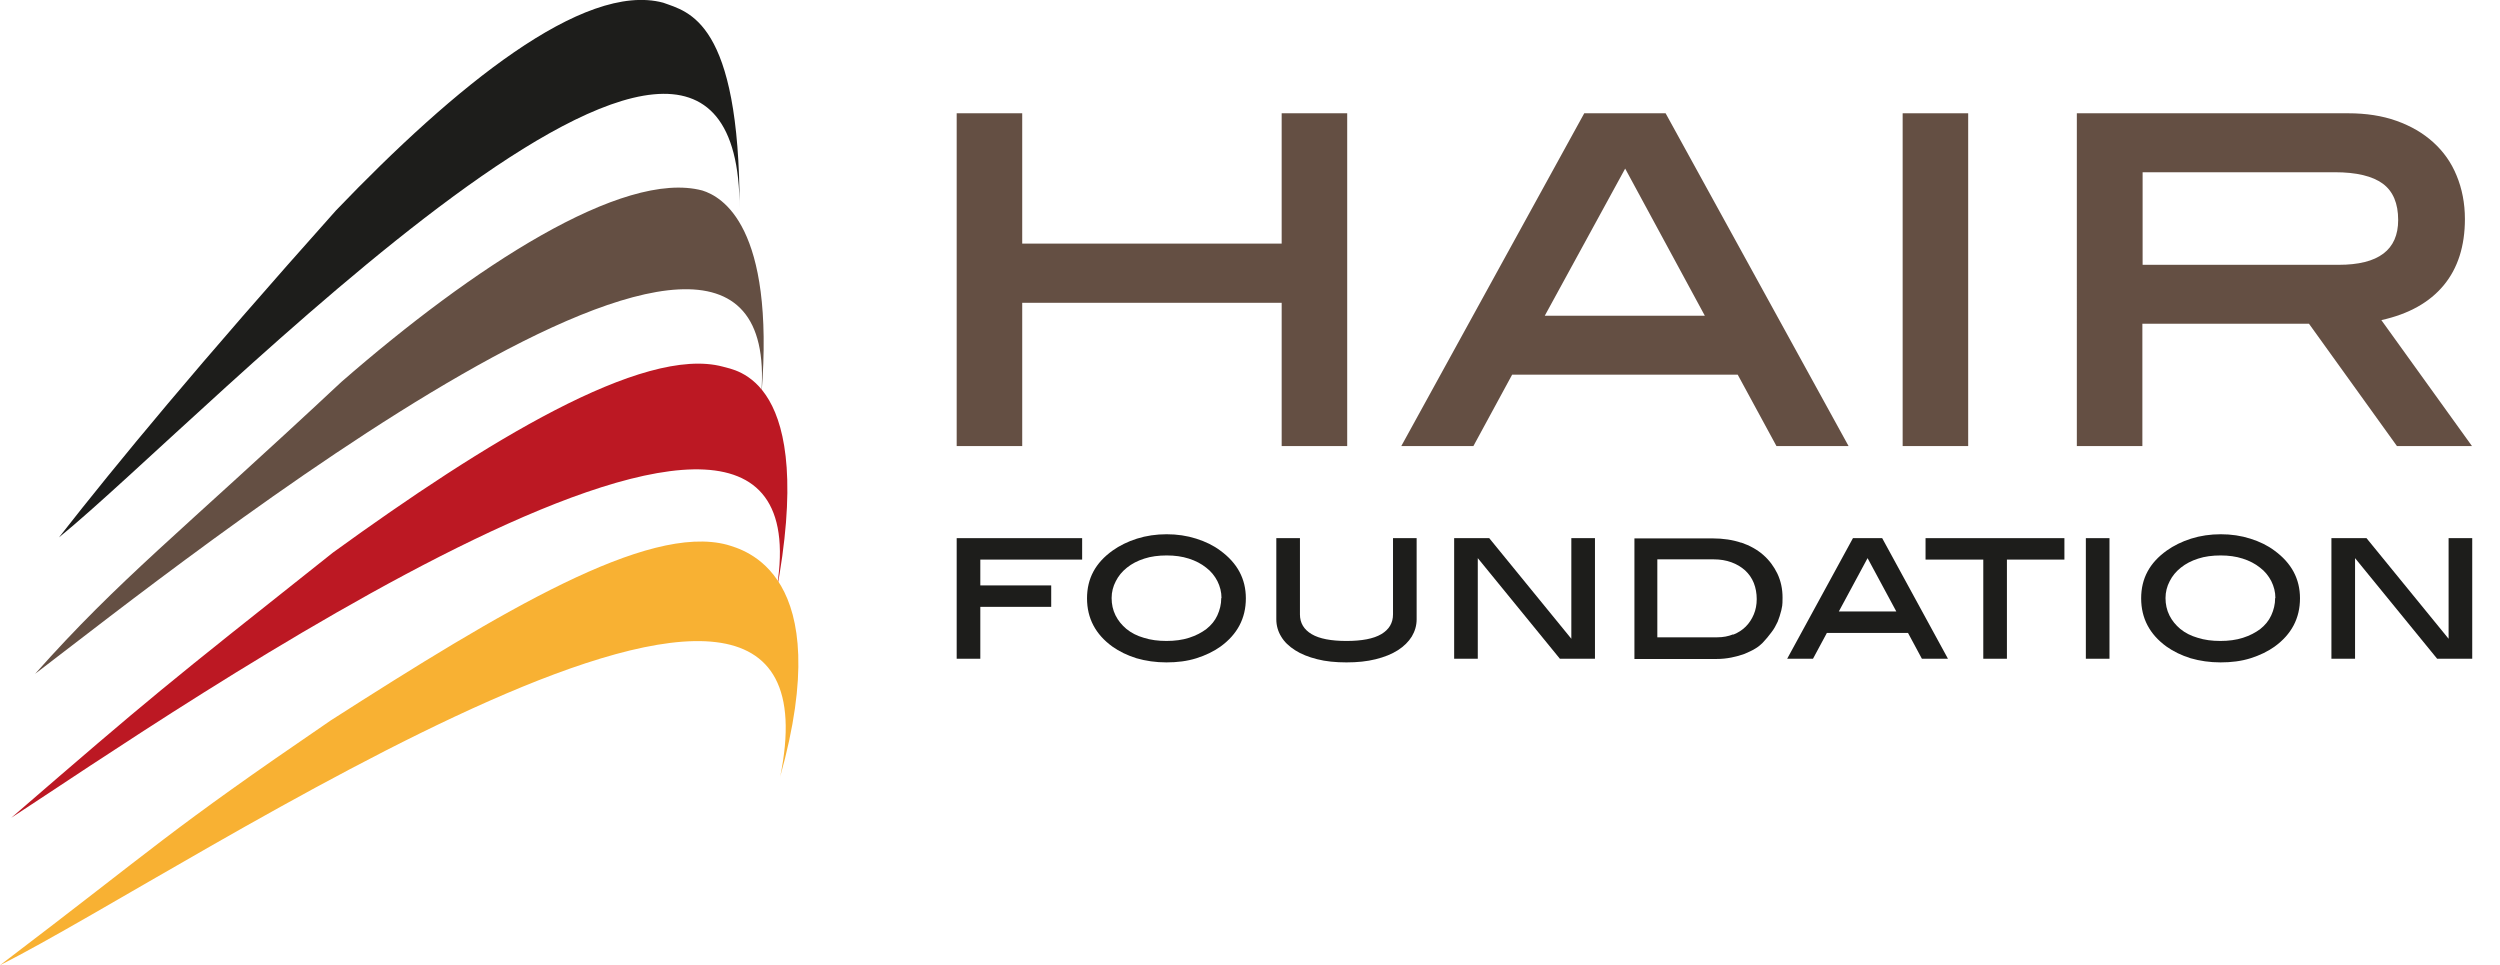
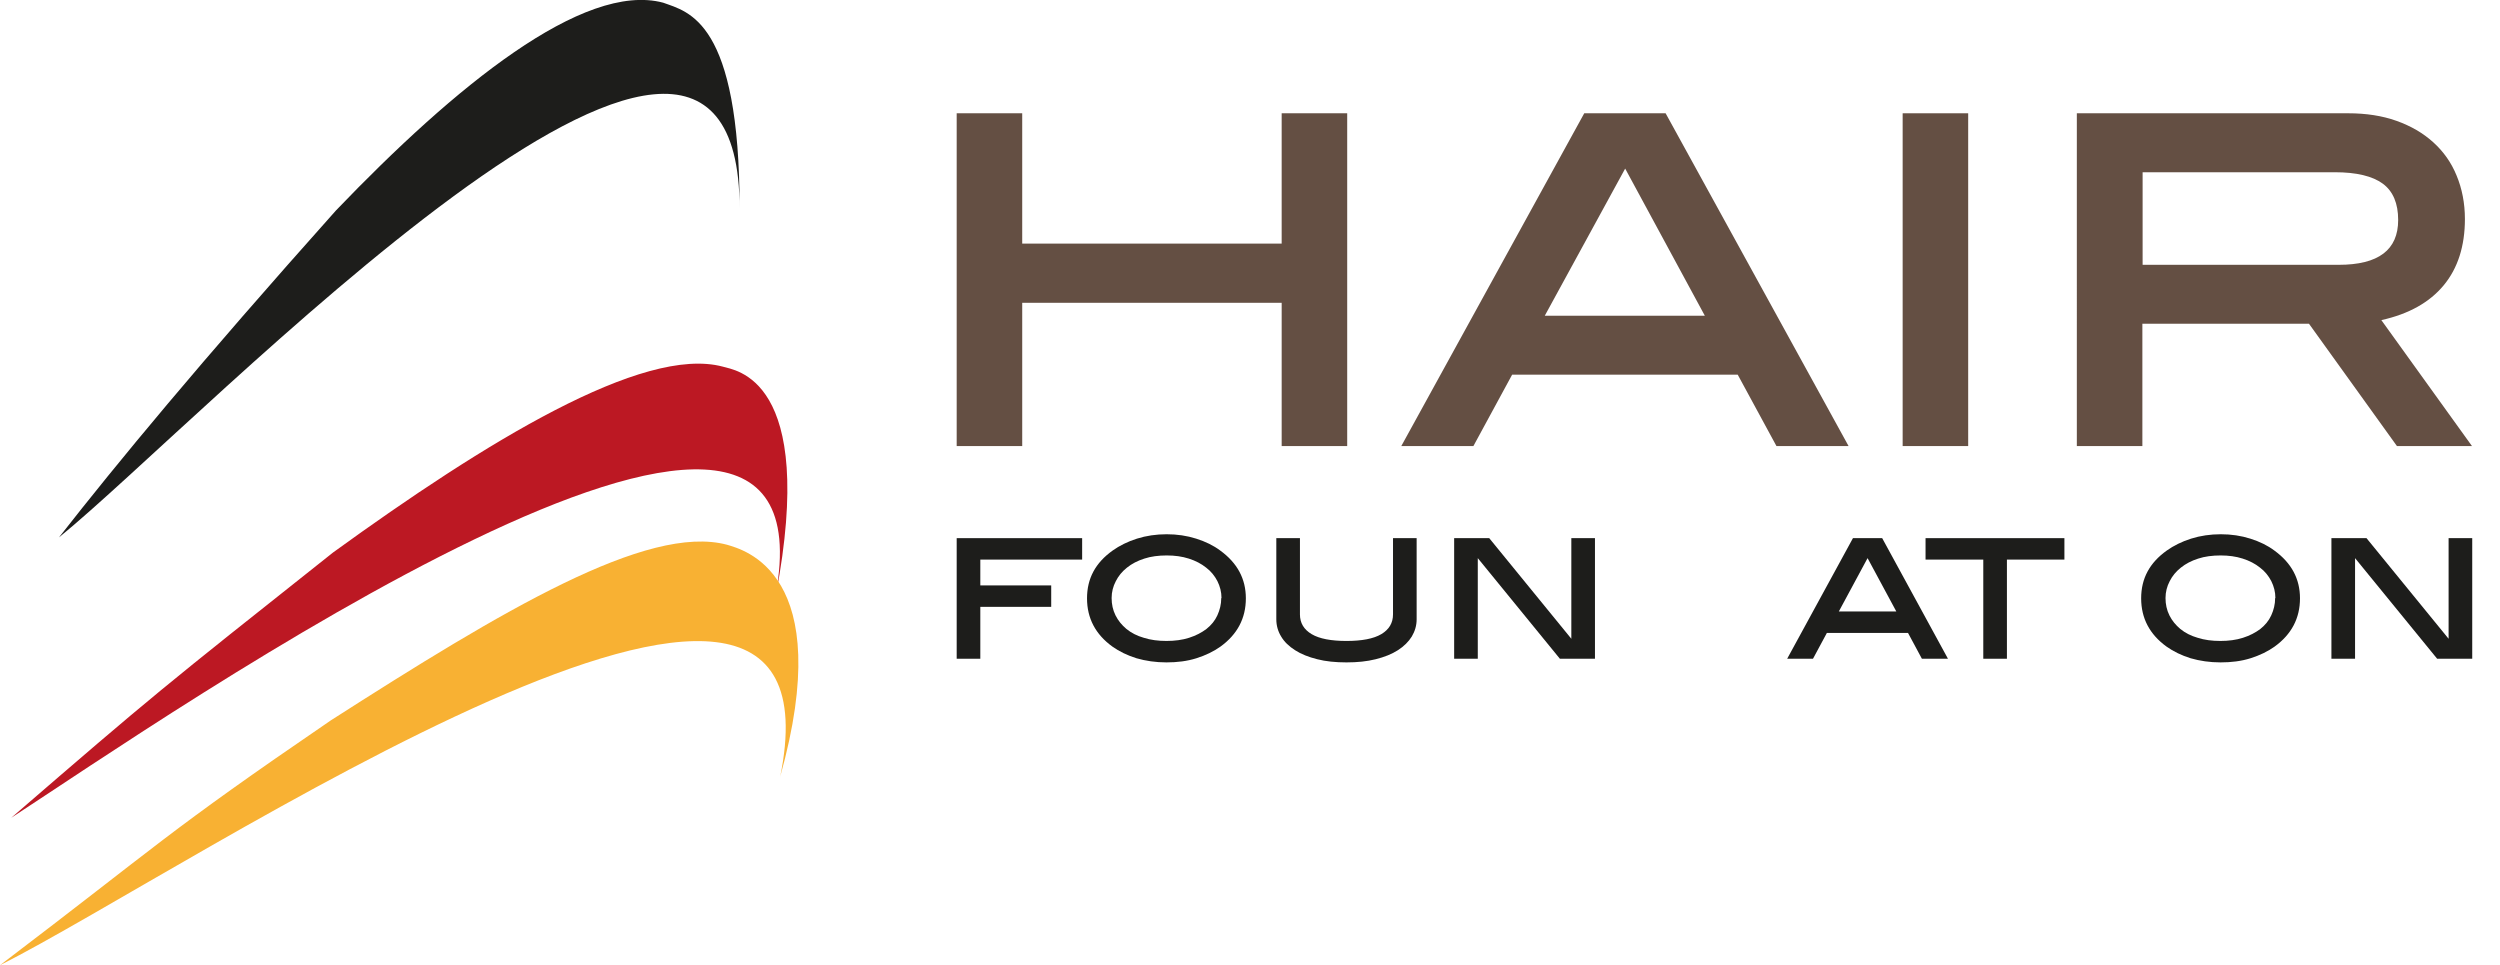
<svg xmlns="http://www.w3.org/2000/svg" id="Laag_2" version="1.1" viewBox="0 0 1026.2 396.2">
  <defs>
    <style>
      .st0 {
        fill: #bc1823;
      }

      .st1 {
        fill: #1d1d1b;
      }

      .st2 {
        fill: #644f43;
      }

      .st3 {
        fill: #f8b133;
      }
    </style>
  </defs>
  <g>
    <path class="st2" d="M526.1,183.1v-58.8h-106.5v58.8h-26.9V46.5h26.9v53.5h106.5v-53.5h26.9v136.6h-26.9Z" />
    <path class="st2" d="M729.2,183.1l-15.9-29.3h-92.6l-15.9,29.3h-29.6l75.1-136.6h33.4l75.1,136.6h-29.6ZM667.1,69.2l-33,60.4h65.7l-32.7-60.4Z" />
    <path class="st2" d="M781,183.1V46.5h26.9v136.6h-26.9Z" />
    <path class="st2" d="M983.9,183.1l-36.1-50.2h-68.4v50.2h-26.9V46.5h111.4c7.3,0,13.9,1,19.8,3.1,5.9,2.1,10.9,5,15.1,8.8,4.2,3.8,7.4,8.3,9.6,13.7,2.2,5.3,3.4,11.3,3.4,17.8,0,11.1-2.9,20.2-8.7,27.2-5.8,7-14.3,11.8-25.6,14.3l37.2,51.7h-30.9ZM984.4,90.3c0-6.8-2.1-11.8-6.3-14.9-4.2-3.1-10.8-4.7-19.7-4.7h-78.9v38h80.5c16.3,0,24.4-6.1,24.4-18.4Z" />
    <path class="st1" d="M402.4,229.7v10.6h29.1v8.8h-29.1v21.3h-9.7v-49.5h51.5v8.8h-41.8Z" />
    <path class="st1" d="M511.4,245.6c0,8.2-3.5,14.8-10.4,19.8-2.8,2-6.1,3.6-9.9,4.8-3.8,1.2-7.9,1.7-12.3,1.7s-8.5-.6-12.3-1.7c-3.8-1.2-7.1-2.8-9.9-4.8-6.9-5-10.4-11.6-10.4-19.8s3.5-14.6,10.5-19.6c2.8-2,6.2-3.7,10-4.9,3.8-1.2,7.9-1.8,12.2-1.8s8.3.6,12.1,1.8c3.8,1.2,7.1,2.8,9.9,4.9,7,5.1,10.5,11.6,10.5,19.6ZM501.4,245.5c0-2.5-.6-4.8-1.7-7-1.1-2.1-2.6-4-4.6-5.5-2-1.6-4.3-2.8-7.1-3.7-2.8-.9-5.8-1.3-9.1-1.3s-6.5.4-9.2,1.3c-2.8.9-5.1,2.1-7.1,3.7-2,1.6-3.5,3.4-4.6,5.6-1.1,2.1-1.7,4.4-1.7,6.9s.5,4.9,1.6,7.1c1.1,2.2,2.6,4,4.5,5.6,2,1.6,4.3,2.8,7.1,3.6,2.8.9,5.9,1.3,9.3,1.3s6.5-.4,9.3-1.3c2.8-.9,5.1-2.1,7.1-3.6,2-1.6,3.5-3.4,4.5-5.6,1-2.2,1.6-4.5,1.6-7.1Z" />
    <path class="st1" d="M579.5,261.3c-1.3,2.1-3.2,4-5.7,5.6-2.5,1.6-5.5,2.8-9.1,3.7s-7.5,1.3-12,1.3-8.5-.4-12-1.3c-3.6-.9-6.6-2.1-9.1-3.7-2.5-1.6-4.4-3.4-5.7-5.6-1.3-2.1-2-4.5-2-7.1v-33.3h9.7v31.3c0,3.5,1.6,6.2,4.8,8.1,3.2,1.9,8,2.8,14.3,2.8s11.1-.9,14.3-2.8c3.2-1.9,4.8-4.6,4.8-8.1v-31.3h9.7v33.3c0,2.6-.7,4.9-2,7.1Z" />
    <path class="st1" d="M640.3,270.4l-33.7-41.3v41.3h-9.7v-49.5h14.4l33.7,41.3v-41.3h9.7v49.5h-14.4Z" />
-     <path class="st1" d="M714.7,222.7c3.5,1.2,6.6,2.9,9.1,5.1,2.5,2.2,4.4,4.8,5.8,7.7,1.4,3,2.1,6.2,2.1,9.8s-.2,3.6-.5,5.2c-.4,1.6-.9,3.2-1.5,4.7-.7,1.5-1.5,3-2.6,4.4-1,1.4-2.3,2.9-3.7,4.4-.8.8-1.8,1.6-3,2.3-1.3.8-2.7,1.4-4.3,2.1-1.6.6-3.4,1.1-5.4,1.5-2,.4-4,.6-6.1.6h-33.7v-49.5h32c4.4,0,8.4.6,11.9,1.8ZM711.5,260.5c2-.8,3.7-1.9,5.1-3.3,1.4-1.4,2.5-3.1,3.3-5,.8-1.9,1.2-4,1.2-6.3s-.4-4.6-1.2-6.6c-.8-2-2-3.7-3.6-5.2-1.6-1.4-3.4-2.5-5.6-3.3-2.2-.8-4.6-1.2-7.3-1.2h-23.1v32h24.6c2.4,0,4.5-.4,6.5-1.2Z" />
    <path class="st1" d="M788.9,270.4l-5.7-10.6h-33.3l-5.7,10.6h-10.6l27-49.5h12l27,49.5h-10.6ZM766.6,229.1l-11.8,21.9h23.6l-11.8-21.9Z" />
    <path class="st1" d="M823.8,229.7v40.7h-9.7v-40.7h-23.7v-8.8h57v8.8h-23.7Z" />
-     <path class="st1" d="M856.2,270.4v-49.5h9.7v49.5h-9.7Z" />
+     <path class="st1" d="M856.2,270.4v-49.5v49.5h-9.7Z" />
    <path class="st1" d="M944.1,245.6c0,8.2-3.5,14.8-10.4,19.8-2.8,2-6.1,3.6-9.9,4.8-3.8,1.2-7.9,1.7-12.3,1.7s-8.5-.6-12.3-1.7c-3.8-1.2-7.1-2.8-9.9-4.8-6.9-5-10.4-11.6-10.4-19.8s3.5-14.6,10.5-19.6c2.8-2,6.2-3.7,10-4.9,3.8-1.2,7.9-1.8,12.2-1.8s8.3.6,12.1,1.8c3.8,1.2,7.1,2.8,9.9,4.9,7,5.1,10.5,11.6,10.5,19.6ZM934,245.5c0-2.5-.6-4.8-1.7-7-1.1-2.1-2.6-4-4.6-5.5-2-1.6-4.3-2.8-7.1-3.7-2.8-.9-5.8-1.3-9.1-1.3s-6.5.4-9.2,1.3c-2.8.9-5.1,2.1-7.1,3.7-2,1.6-3.5,3.4-4.6,5.6-1.1,2.1-1.7,4.4-1.7,6.9s.5,4.9,1.6,7.1c1.1,2.2,2.6,4,4.5,5.6,2,1.6,4.3,2.8,7.1,3.6,2.8.9,5.9,1.3,9.3,1.3s6.5-.4,9.3-1.3c2.8-.9,5.1-2.1,7.1-3.6,2-1.6,3.5-3.4,4.5-5.6,1-2.2,1.6-4.5,1.6-7.1Z" />
    <path class="st1" d="M1000.4,270.4l-33.7-41.3v41.3h-9.7v-49.5h14.4l33.7,41.3v-41.3h9.7v49.5h-14.4Z" />
  </g>
  <g>
    <path class="st1" d="M303.6,85.8c0-145.5-220.3,86.8-279.4,134.8,24.2-30.9,57.1-70.8,113.7-134.2C186.7,35.5,239.5-7.6,272.2,1.1c10.4,3.8,31.4,7.3,31.4,84.7Z" />
-     <path class="st2" d="M312.5,161.6c9.8-128.8-238.1,69.3-298.1,115,34.8-39.1,58.4-56.9,125.7-119.8,53.9-47,115.5-87.3,148.2-78.6,8,2.5,29.8,14.5,24.3,83.3Z" />
    <path class="st0" d="M318.4,244c26.2-142-251.7,51.3-313.8,91.7,58.8-50.8,61.5-52.9,132.1-108.9,62.5-45.3,127.2-85.1,160-76.3,4.6,1.5,38.8,4.1,21.8,93.6Z" />
    <path class="st3" d="M320.2,319.1C350.4,172.1,78.2,356.8,0,396.2c66.1-50.2,67.4-53.8,135.8-100.5,70.3-45,129.9-80.8,162.6-72.1,6.5,2,45.4,11.2,21.8,95.4Z" />
  </g>
</svg>